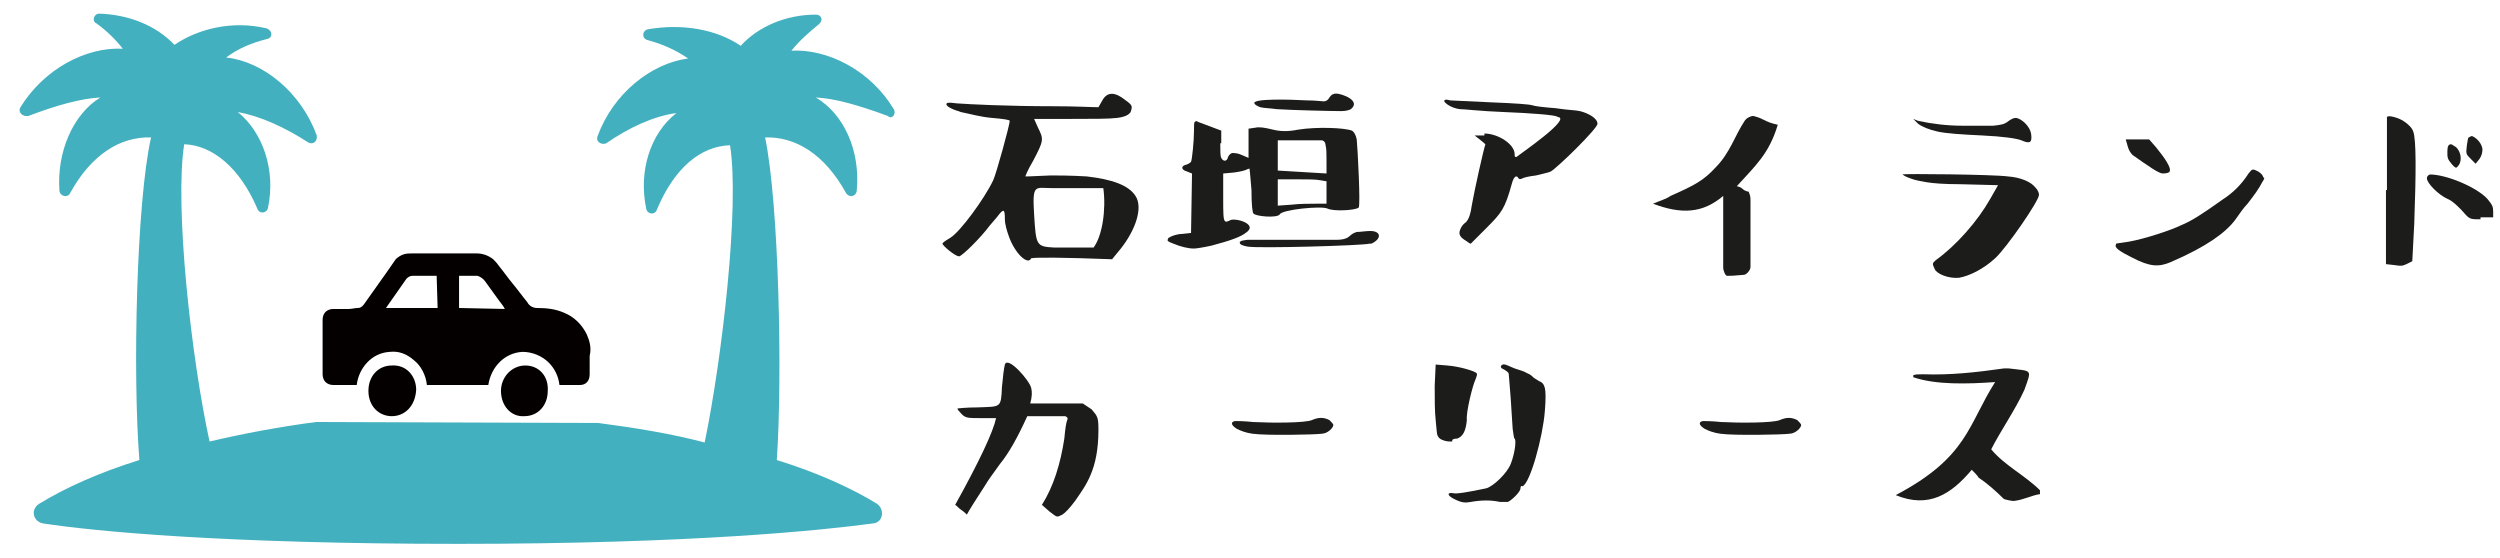
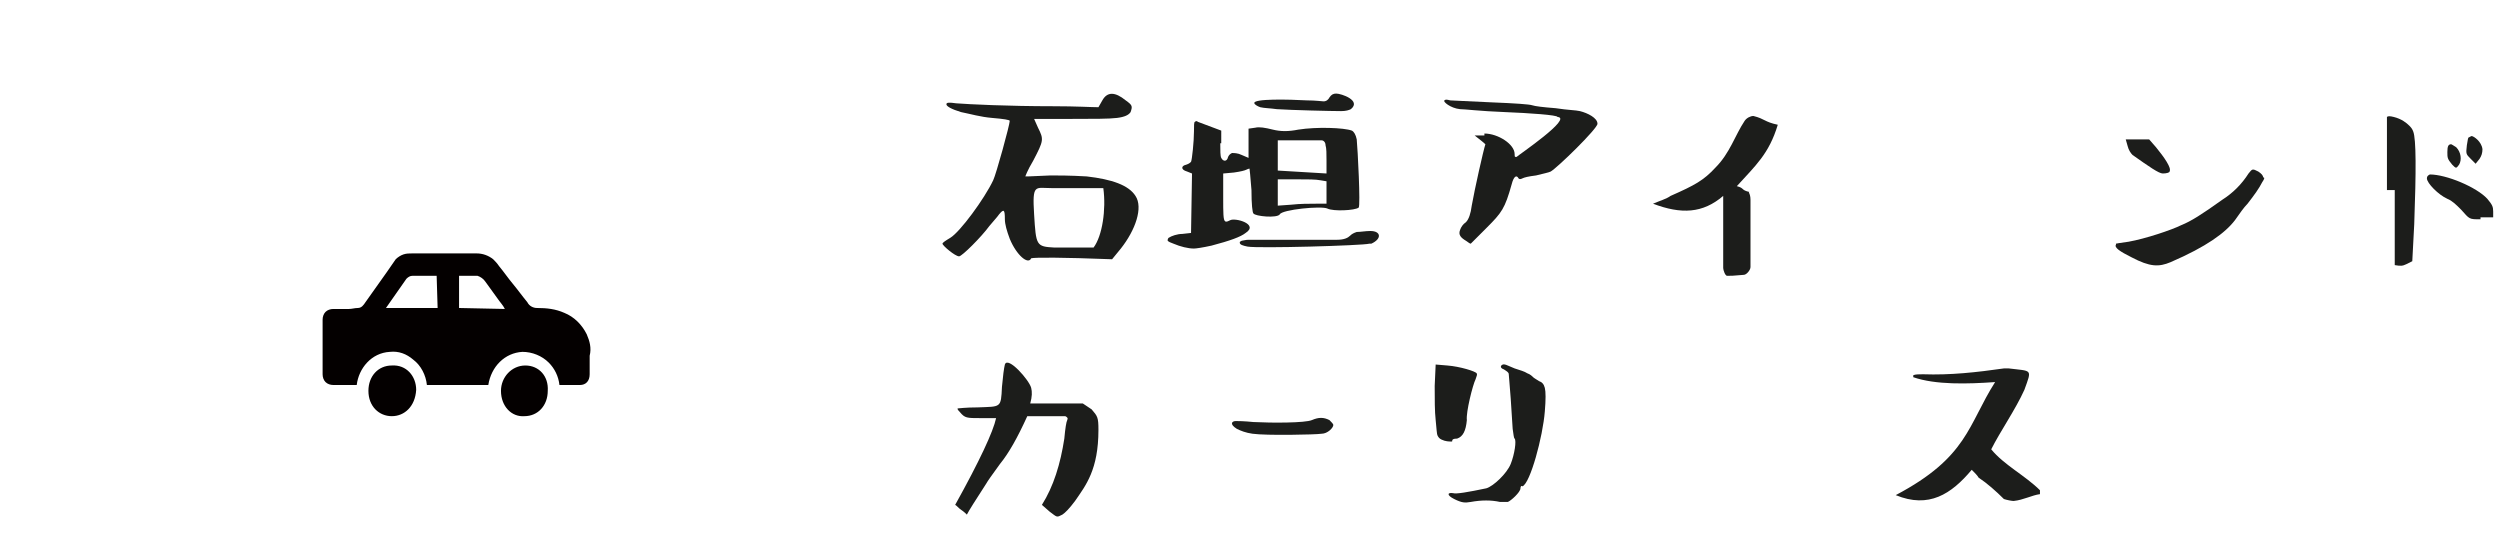
<svg xmlns="http://www.w3.org/2000/svg" version="1.1" id="レイヤー_1" x="0px" y="0px" viewBox="0 0 256.5 57.3" style="enable-background:new 0 0 256.5 57.3;" xml:space="preserve">
  <style type="text/css">
	.st0{fill:#42B0BF;}
	.st1{fill:#040000;}
	.st2{fill:#1C1D1B;}
</style>
-   <path class="st0" d="M91.7,11.2c-2.4-4-6.8-6.2-10.5-6C82,4.2,82.9,3.4,84,2.5c0.5-0.4,0.3-1-0.3-1c-3,0-5.9,1.2-7.7,3.2  C73.5,3,70,2.4,66.5,3c-0.6,0.1-0.7,0.9-0.1,1.1c1.5,0.4,2.9,1,4.2,1.9c-3.8,0.5-7.7,3.6-9.3,8c-0.2,0.6,0.5,0.9,0.9,0.7  c2.3-1.6,4.9-2.8,7.2-3.1c-2.7,2.1-3.9,6-3.1,9.8c0.1,0.6,0.9,0.7,1.1,0.1c1.8-4.3,4.5-6.5,7.5-6.6c1,6.2-0.8,21.8-2.6,30.5  c-3.4-0.9-7.1-1.5-10.9-2l-29-0.1c-3.8,0.5-7.5,1.2-10.9,2c-1.9-8.7-3.6-24.2-2.6-30.5c2.9,0.1,5.7,2.4,7.5,6.6  c0.2,0.6,1,0.5,1.1-0.1c0.8-3.8-0.5-7.7-3.1-9.8c2.3,0.4,4.9,1.6,7.2,3.1c0.5,0.3,1-0.1,0.9-0.7c-1.6-4.4-5.5-7.6-9.3-8  c1.2-0.9,2.6-1.5,4.2-1.9C28,3.9,28,3.1,27.3,2.9c-3.4-0.8-6.9,0-9.4,1.7c-1.9-2-4.7-3.1-7.7-3.2c-0.6,0-0.8,0.8-0.3,1  c1.1,0.8,2,1.7,2.7,2.6c-3.8-0.2-8.1,2.1-10.5,6c-0.3,0.5,0.2,1,0.8,0.9c2.9-1.1,5.4-1.8,7.4-1.9c-2.8,1.7-4.5,5.6-4.2,9.6  c0.1,0.6,0.9,0.7,1.1,0.2c2.2-4,5.2-5.8,8.3-5.7c-1.5,6.6-1.9,24.3-1.2,33.1c-4.2,1.3-7.7,2.9-10.3,4.5c-0.9,0.6-0.6,1.8,0.4,2  c5.2,0.8,18.5,2.1,42.6,2.1s37.4-1.4,42.6-2.1c1-0.1,1.2-1.4,0.4-2c-2.6-1.6-6.1-3.2-10.3-4.5c0.6-8.8,0.2-26.4-1.2-33.1  c3.1-0.1,6.1,1.7,8.3,5.7c0.3,0.5,1,0.4,1.1-0.2c0.4-4.1-1.3-7.9-4.2-9.6c2,0.1,4.4,0.8,7.4,1.9C91.5,12.3,92,11.7,91.7,11.2  L91.7,11.2z" />
  <path class="st1" d="M60.2,34.3c-0.5-1-1.3-1.8-2.3-2.2c-0.9-0.4-1.8-0.5-2.8-0.5c-0.4,0-0.8-0.2-1-0.6c-0.5-0.6-1-1.3-1.5-1.9  c-0.5-0.6-0.9-1.2-1.4-1.8v0c-0.2-0.3-0.4-0.5-0.6-0.7c-0.5-0.4-1.1-0.6-1.7-0.6h-6.6c-0.3,0-0.6,0-0.9,0.1  c-0.3,0.1-0.6,0.3-0.8,0.5c-0.3,0.4-0.6,0.9-0.9,1.3c-0.7,1-1.5,2.1-2.2,3.1c-0.2,0.3-0.4,0.6-0.8,0.6c-0.3,0-0.6,0.1-0.9,0.1  c-0.4,0-0.8,0-1.2,0c-0.1,0-0.2,0-0.3,0h-0.1c-0.3,0-0.6,0.1-0.8,0.3c-0.2,0.2-0.3,0.5-0.3,0.8v5.6c0,0.3,0.1,0.6,0.3,0.8  c0.2,0.2,0.5,0.3,0.8,0.3h0.2c0.1,0,0.2,0,0.3,0c0.4,0,0.8,0,1.1,0h0.8c0.2-1.7,1.5-3.3,3.4-3.4c0.9-0.1,1.7,0.2,2.4,0.8  c0.8,0.6,1.3,1.6,1.4,2.6h6.3c0.3-1.9,1.7-3.3,3.5-3.4v0c1,0,2,0.4,2.7,1.1c0.6,0.6,1,1.4,1.1,2.3h2.1c0.6,0,1-0.4,1-1.1  c0-0.7,0-1.3,0-1.9h0C60.7,35.7,60.5,35,60.2,34.3L60.2,34.3z M44.9,31.6h-5.3c0.7-1,1.4-2,2.1-3c0.2-0.2,0.4-0.3,0.6-0.3  c0.8,0,1.7,0,2.5,0L44.9,31.6z M47.1,31.6v-3.3c0.7,0,1.3,0,1.9,0v0c0.3,0.1,0.6,0.3,0.8,0.6l1.3,1.8c0.2,0.3,0.5,0.6,0.7,1  L47.1,31.6L47.1,31.6z M40.2,37.5c-1.4,0-2.4,1.1-2.4,2.6c0,1.6,1.1,2.6,2.4,2.6s2.4-1,2.5-2.7C42.7,38.6,41.7,37.4,40.2,37.5  L40.2,37.5z M53.9,37.5c-1.4,0-2.5,1.2-2.5,2.6c0,1.6,1.1,2.7,2.4,2.6c1.4,0,2.4-1.1,2.4-2.6C56.3,38.6,55.3,37.5,53.9,37.5  L53.9,37.5z" />
  <g>
    <path class="st2" d="M106.1,12.2l0.4,0.9c0.6,1.2,0.6,1.3-0.5,3.4c-0.6,1-0.8,1.6-0.8,1.6c0,0,0.1,0,0.3,0l2.3-0.1   c0.7,0,2,0,3.7,0.1c2.6,0.3,4.3,0.9,5,2c0.8,1.2,0,3.5-1.5,5.4l-0.9,1.1c-5.2-0.2-7.9-0.2-8.3-0.1c-0.3,0.7-1.5-0.3-2.2-2   c-0.3-0.8-0.5-1.5-0.5-2c0-1-0.1-1.1-0.6-0.5c-0.2,0.3-0.6,0.7-1,1.2c-0.8,1.1-2.8,3.1-3.1,3.1c-0.4,0-1.7-1.1-1.7-1.3   c0-0.1,0.3-0.3,0.8-0.6c1-0.6,3.5-4,4.4-5.9c0.3-0.6,1.7-5.7,1.7-6.1c0-0.1-0.6-0.2-1.8-0.3c-1.2-0.1-2.2-0.4-3.2-0.6   c-1-0.3-1.5-0.6-1.5-0.8c0-0.2,0.3-0.2,1-0.1c1.3,0.1,5.3,0.3,10,0.3c2.3,0,3.9,0.1,4.6,0.1l0.4-0.7c0.5-0.9,1.3-0.9,2.4,0   c0.7,0.5,0.7,0.6,0.5,1.2c-0.2,0.3-0.6,0.5-1.4,0.6c-0.8,0.1-2.4,0.1-4.8,0.1H106.1z M107.9,19.3c-1.7,0-2-0.5-1.8,2.7   c0.2,3.2,0.2,3.3,2.1,3.4h4c0.9-1.2,1.3-3.9,1-6.1H107.9z" />
    <path class="st2" d="M125.2,14.7c0,0.8,0,1.3,0.1,1.5c0.2,0.4,0.6,0.4,0.7-0.1c0.1-0.2,0.2-0.3,0.4-0.4c0.2,0,0.6,0,1,0.2l0.7,0.3   v-3l0.7-0.1c0.4-0.1,1,0,1.8,0.2c0.8,0.2,1.6,0.2,2.6,0c1.9-0.3,4.7-0.2,5.5,0.1c0.2,0.1,0.4,0.4,0.5,0.9c0.1,1,0.4,6.8,0.2,7   c-0.4,0.3-2.6,0.4-3.2,0.1c-0.6-0.3-4.7,0.1-4.9,0.6c-0.3,0.4-2.5,0.2-2.7-0.1c-0.1-0.1-0.2-0.9-0.2-2.4c-0.1-1.4-0.2-2.2-0.2-2.2   c0,0-0.1,0-0.3,0.1c-0.2,0.1-0.6,0.2-1.3,0.3l-1.1,0.1v2.5c0,1.5,0,2.3,0.2,2.4c0.1,0.1,0.3,0,0.5-0.1c0.5-0.3,3,0.4,1.6,1.3   c-0.5,0.4-1.6,0.8-3.5,1.3c-0.9,0.2-1.6,0.3-1.8,0.3c-0.6,0-1.4-0.2-2.1-0.5c-0.3-0.1-0.5-0.2-0.6-0.3c0-0.1,0-0.2,0.1-0.3   c0.3-0.2,0.9-0.4,1.4-0.4l0.9-0.1l0.1-6.1l-0.5-0.2c-0.7-0.2-0.6-0.6-0.1-0.7c0.3-0.1,0.4-0.2,0.5-0.3c0.1-0.2,0.3-2.1,0.3-3.1   c0-0.6,0-1,0.1-1c0.1-0.1,0.2-0.1,0.3,0l2.4,0.9V14.7z M140.6,23.7c1.1,0,1.2,0.8,0.1,1.3l-0.2,0c-0.7,0.2-11.4,0.5-12.5,0.3   c-0.5-0.1-0.8-0.2-0.8-0.4c0-0.1,0-0.1,0.2-0.2c0.1,0,0.4-0.1,0.7-0.1h4.3c2.6,0,4.2,0,4.8,0c0.7,0,1.1-0.2,1.3-0.4   c0.2-0.2,0.4-0.3,0.7-0.4C139.6,23.8,140.1,23.7,140.6,23.7z M137.1,9.6c0.5,0,2.6,0.7,1.5,1.6c-0.2,0.1-0.5,0.2-1,0.2   c-1,0-5.1-0.1-6.6-0.2c-0.7-0.1-1.3-0.1-1.7-0.2c-0.3-0.1-0.6-0.3-0.6-0.4c-0.2-0.5,3.6-0.4,5.4-0.3c0.9,0,1.5,0.1,1.7,0.1   c0.3,0,0.5-0.2,0.6-0.4C136.6,9.7,136.8,9.6,137.1,9.6z M131.1,14.3v3.2l5,0.3l0-1.3c0-0.7,0-1.3-0.1-1.6c0-0.3-0.2-0.5-0.4-0.5   H131.1z M131.1,18.3v2.8l1.4-0.1c0.9-0.1,1.8-0.1,2.5-0.1h1.1v-2.3l-0.6-0.1c-0.5-0.1-1.3-0.1-2.5-0.1H131.1z" />
    <path class="st2" d="M152.3,13.7c1.4,0,3.1,1.1,3.1,2.1c0,0.2,0,0.3,0.1,0.3l0.1,0c0.2-0.2,5.8-4,4.2-4.1c0-0.2-2.9-0.4-5.4-0.5   c-2.6-0.1-4.1-0.3-4.6-0.3c-1-0.1-1.8-0.8-1.6-0.9c0.1-0.1,0.2-0.1,0.6,0c0.3,0,1.7,0.1,4.2,0.2c2.5,0.1,3.9,0.2,4.2,0.3   c0.3,0.1,1.1,0.2,2.4,0.3c1.3,0.2,2.1,0.2,2.5,0.3c0.8,0.2,1.8,0.7,1.8,1.3c0,0.5-4.1,4.5-4.8,4.9c-0.2,0.1-0.7,0.2-1.5,0.4   c-0.8,0.1-1.2,0.2-1.4,0.3c-0.2,0.1-0.3,0.1-0.4,0c-0.2-0.4-0.5-0.2-0.7,0.6c-0.7,2.5-1,2.9-2.6,4.5l-1.6,1.6   c-0.1,0-0.2-0.1-0.5-0.3c-0.5-0.3-0.8-0.6-0.6-1.1c0.1-0.3,0.3-0.6,0.6-0.8c0.3-0.3,0.5-0.9,0.6-1.7c0.3-1.7,1.2-5.7,1.4-6.3   c-0.2-0.2-0.6-0.5-1.1-0.9H152.3z" />
    <path class="st2" d="M178.2,19.1c0.8,0.2,0.4,0.4,1.3,0.6c-0.2,0,0.1,0.1,0.1,0.8v6.9c0,0.3-0.4,0.8-0.7,0.8   c-1.2,0.1-1.2,0.1-1.7,0.1c-0.2,0-0.4-0.6-0.4-0.8v-7.4c-2.1,1.8-4.3,1.9-7.2,0.8c0.7-0.3,1.4-0.5,1.8-0.8c2.5-1.1,3.4-1.6,4.6-2.9   c1.5-1.5,2-3.3,3-4.8c0.2-0.3,0.6-0.5,0.9-0.5c1.2,0.3,1.1,0.6,2.5,0.9C181.5,15.8,180.1,17,178.2,19.1z" />
-     <path class="st2" d="M195.2,17.9c0-0.1,9.4,0,10.8,0.2c1.4,0.1,2.4,0.6,2.8,1.1c0.2,0.2,0.4,0.5,0.4,0.8c0,0.6-3.3,5.4-4.5,6.5   c-1.2,1.1-2.6,1.8-3.7,2c-1.1,0.1-2.3-0.4-2.5-0.9c-0.3-0.6-0.2-0.6,0.1-0.9c2.1-1.5,4.3-4,5.6-6.3l0.8-1.4l-3.9-0.1   c-1.7,0-2.8-0.1-3.4-0.2c-0.6-0.1-1.2-0.2-1.7-0.4C195.4,18.1,195.2,17.9,195.2,17.9z M204.5,12.9c0.8-0.1,1.1-0.1,1.6-0.5   c0.3-0.2,0.5-0.3,0.7-0.3c0.5,0,1.5,0.8,1.6,1.7c0.1,0.8-0.1,1-1,0.6c-0.5-0.2-1.9-0.4-4-0.5c-2.1-0.1-3.7-0.2-4.6-0.4   c-0.9-0.2-1.6-0.5-2-0.8l-0.5-0.5l0.5,0.2c1.4,0.3,2.9,0.5,4.6,0.5H204.5z" />
    <path class="st2" d="M232.1,18.7c-0.3,0.6-0.8,1.3-1.5,2.2c-0.4,0.4-0.8,1-1.3,1.7c-1,1.3-2.9,2.7-6.6,4.3c-1.2,0.5-2.1,0.5-4-0.5   c-1.2-0.6-1.8-1-1.6-1.3c0,0,0-0.1,0-0.1c0,0,0.5-0.1,1.3-0.2c1.7-0.3,4.4-1.2,5.4-1.7c1-0.4,2.1-1.1,4.2-2.6   c1.1-0.7,2-1.6,2.7-2.7c0.4-0.5,0.4-0.5,1-0.2c0.3,0.2,0.5,0.4,0.5,0.6C232.4,18.2,232.3,18.4,232.1,18.7z M221.9,17.8   c-0.4,0-1.4-0.7-3.1-1.9c-0.2-0.2-0.4-0.5-0.5-0.9l-0.2-0.7h2.4l0.7,0.8c0.4,0.5,0.8,1,1.1,1.5c0.3,0.5,0.4,0.8,0.3,1   C222.6,17.7,222.3,17.8,221.9,17.8z" />
-     <path class="st2" d="M244.9,19.5c0-4.9,0-7.4,0-7.5c0.1-0.1,0.3-0.1,0.7,0c0.8,0.2,1.3,0.6,1.6,0.9c0.1,0.1,0.3,0.3,0.4,0.6   c0.3,0.8,0.3,4,0.1,9.5l-0.2,3.8l-0.6,0.3c-0.4,0.2-0.6,0.2-1.2,0.1l-0.9-0.1V19.5z M254.5,22.5c-1.2,0-1.1,0-2-1   c-0.5-0.5-0.9-0.9-1.4-1.1c-0.9-0.4-2.1-1.6-2.1-2.1c0-0.2,0.1-0.3,0.3-0.4c1.7,0,4.8,1.3,5.9,2.5c0.5,0.6,0.6,0.8,0.6,1.3l0,0.6   H254.5z M251.1,15.6c0-0.6,0.1-0.8,0.4-0.8c0,0,0.2,0.1,0.5,0.3c0.5,0.5,0.6,1.3,0.3,1.8c-0.3,0.4-0.3,0.4-0.7,0   C251.1,16.3,251.1,16.2,251.1,15.6z M253.7,14c0.1,0,0.9,0.5,1,1.3c0,0.4-0.1,0.7-0.3,1l-0.4,0.5l-0.5-0.5   c-0.5-0.5-0.5-0.5-0.4-1.4c0.1-0.5,0.1-0.8,0.2-0.8C253.5,14,253.6,13.9,253.7,14z" />
+     <path class="st2" d="M244.9,19.5c0-4.9,0-7.4,0-7.5c0.1-0.1,0.3-0.1,0.7,0c0.8,0.2,1.3,0.6,1.6,0.9c0.1,0.1,0.3,0.3,0.4,0.6   c0.3,0.8,0.3,4,0.1,9.5l-0.2,3.8l-0.6,0.3c-0.4,0.2-0.6,0.2-1.2,0.1V19.5z M254.5,22.5c-1.2,0-1.1,0-2-1   c-0.5-0.5-0.9-0.9-1.4-1.1c-0.9-0.4-2.1-1.6-2.1-2.1c0-0.2,0.1-0.3,0.3-0.4c1.7,0,4.8,1.3,5.9,2.5c0.5,0.6,0.6,0.8,0.6,1.3l0,0.6   H254.5z M251.1,15.6c0-0.6,0.1-0.8,0.4-0.8c0,0,0.2,0.1,0.5,0.3c0.5,0.5,0.6,1.3,0.3,1.8c-0.3,0.4-0.3,0.4-0.7,0   C251.1,16.3,251.1,16.2,251.1,15.6z M253.7,14c0.1,0,0.9,0.5,1,1.3c0,0.4-0.1,0.7-0.3,1l-0.4,0.5l-0.5-0.5   c-0.5-0.5-0.5-0.5-0.4-1.4c0.1-0.5,0.1-0.8,0.2-0.8C253.5,14,253.6,13.9,253.7,14z" />
    <path class="st2" d="M110.3,51.4c-0.6,0.8-1,1.2-1.3,1.4c-0.6,0.3-0.5,0.3-1.3-0.3l-0.8-0.7c1.2-1.9,1.9-4.2,2.3-6.8   c0.1-1.1,0.2-1.7,0.3-1.9c0.1-0.2,0-0.3-0.2-0.4h-3.9c-1,2.2-1.9,3.8-2.8,4.9c-0.8,1.1-1.3,1.8-1.4,2c-1.1,1.7-1.8,2.8-2,3.2   c-0.1-0.1-0.3-0.3-0.6-0.5c-0.3-0.2-0.4-0.4-0.6-0.5c2.5-4.5,3.9-7.5,4.2-8.9h-1.6c-1.4,0-1.6,0-2.1-0.6c-0.3-0.3-0.3-0.4-0.2-0.4   c0.1,0,0.8-0.1,2-0.1c2.4-0.1,2.4,0.1,2.5-2.1c0.1-1.1,0.2-1.9,0.3-2.3c0.3-0.9,2.5,1.6,2.7,2.4c0.1,0.4,0.1,0.9-0.1,1.6h5.4   L112,42c0.6,0.7,0.7,0.8,0.7,2.1C112.7,48.2,111.4,49.8,110.3,51.4z" />
    <path class="st2" d="M136.8,43.6c0,0.3-0.6,0.9-1.2,0.9c-0.6,0.1-5.7,0.2-7.1,0c-0.7-0.1-1.2-0.3-1.6-0.5c-0.8-0.5-0.5-0.8-0.1-0.8   c0.2,0,0.8,0,1.8,0.1c1.9,0.1,5.3,0.1,6-0.2s1.2-0.3,1.8,0C136.6,43.3,136.8,43.5,136.8,43.6z" />
    <path class="st2" d="M149.5,45c-0.4,0-0.5,0.1-0.5,0.2c0,0.1,0,0.1-0.1,0.1c-0.2,0-0.6,0-1-0.2c-0.2-0.1-0.3-0.2-0.4-0.4   c-0.1-0.2-0.1-0.7-0.2-1.6c-0.1-0.9-0.1-2.1-0.1-3.5l0.1-2.2l1.2,0.1c1.3,0.1,2.9,0.6,3,0.8c0.1,0.1,0,0.3-0.1,0.6   c-0.3,0.6-1,3.4-0.9,4.2C150.4,44.2,150.1,44.8,149.5,45z M156,50.1c0,0.4-1,1.3-1.3,1.4c-0.1,0-0.4,0-0.8,0c-0.9-0.2-1.9-0.2-3,0   c-0.6,0.1-0.9,0.1-1.7-0.3c-0.8-0.4-0.7-0.7-0.1-0.6c0.3,0.1,1.5-0.1,3.4-0.5c0.7-0.2,2.1-1.5,2.5-2.5c0.4-1,0.6-2.4,0.4-2.6   c-0.1-0.1-0.1-0.4-0.2-1l-0.2-3.1c-0.1-1.5-0.2-2.3-0.2-2.5c0-0.2-0.2-0.3-0.5-0.5c-0.6-0.2-0.2-0.6,0.1-0.5c0.1,0,0.5,0.2,1,0.4   c0.6,0.2,1,0.3,1.3,0.5c0.3,0.1,0.5,0.3,0.6,0.4c0.1,0.1,0.3,0.2,0.6,0.4c0.3,0.1,0.5,0.3,0.6,0.7c0.1,0.4,0.1,1.2,0,2.4   c-0.2,2.6-1.5,7.4-2.3,7.7C156.1,49.8,156,49.9,156,50.1z" />
-     <path class="st2" d="M184.8,43.6c0,0.3-0.6,0.9-1.2,0.9c-0.6,0.1-5.7,0.2-7.1,0c-0.7-0.1-1.2-0.3-1.6-0.5c-0.8-0.5-0.5-0.8-0.1-0.8   c0.2,0,0.8,0,1.8,0.1c1.9,0.1,5.3,0.1,6-0.2s1.2-0.3,1.8,0C184.6,43.3,184.8,43.5,184.8,43.6z" />
    <path class="st2" d="M209.3,50.7c-0.8,0.1-1.7,0.6-2.7,0.7c-0.2,0-0.7-0.1-1-0.2c-0.8-0.8-1.7-1.6-2.6-2.2   c-0.1-0.2-0.4-0.5-0.7-0.8c-2.1,2.5-4.4,4-7.8,2.6c7.4-3.9,7.4-7.2,10.2-11.6c-2.8,0.2-6.1,0.3-8.4-0.5v-0.2c0.2-0.1,0.6-0.1,1-0.1   c2.8,0.1,5.5-0.2,8.3-0.6h0.5c2.4,0.3,2.4,0,1.6,2.2c-0.9,2-2.5,4.3-3.4,6.1c1.3,1.6,3.5,2.7,5,4.2   C209.3,50.3,209.3,50.4,209.3,50.7z" />
  </g>
</svg>